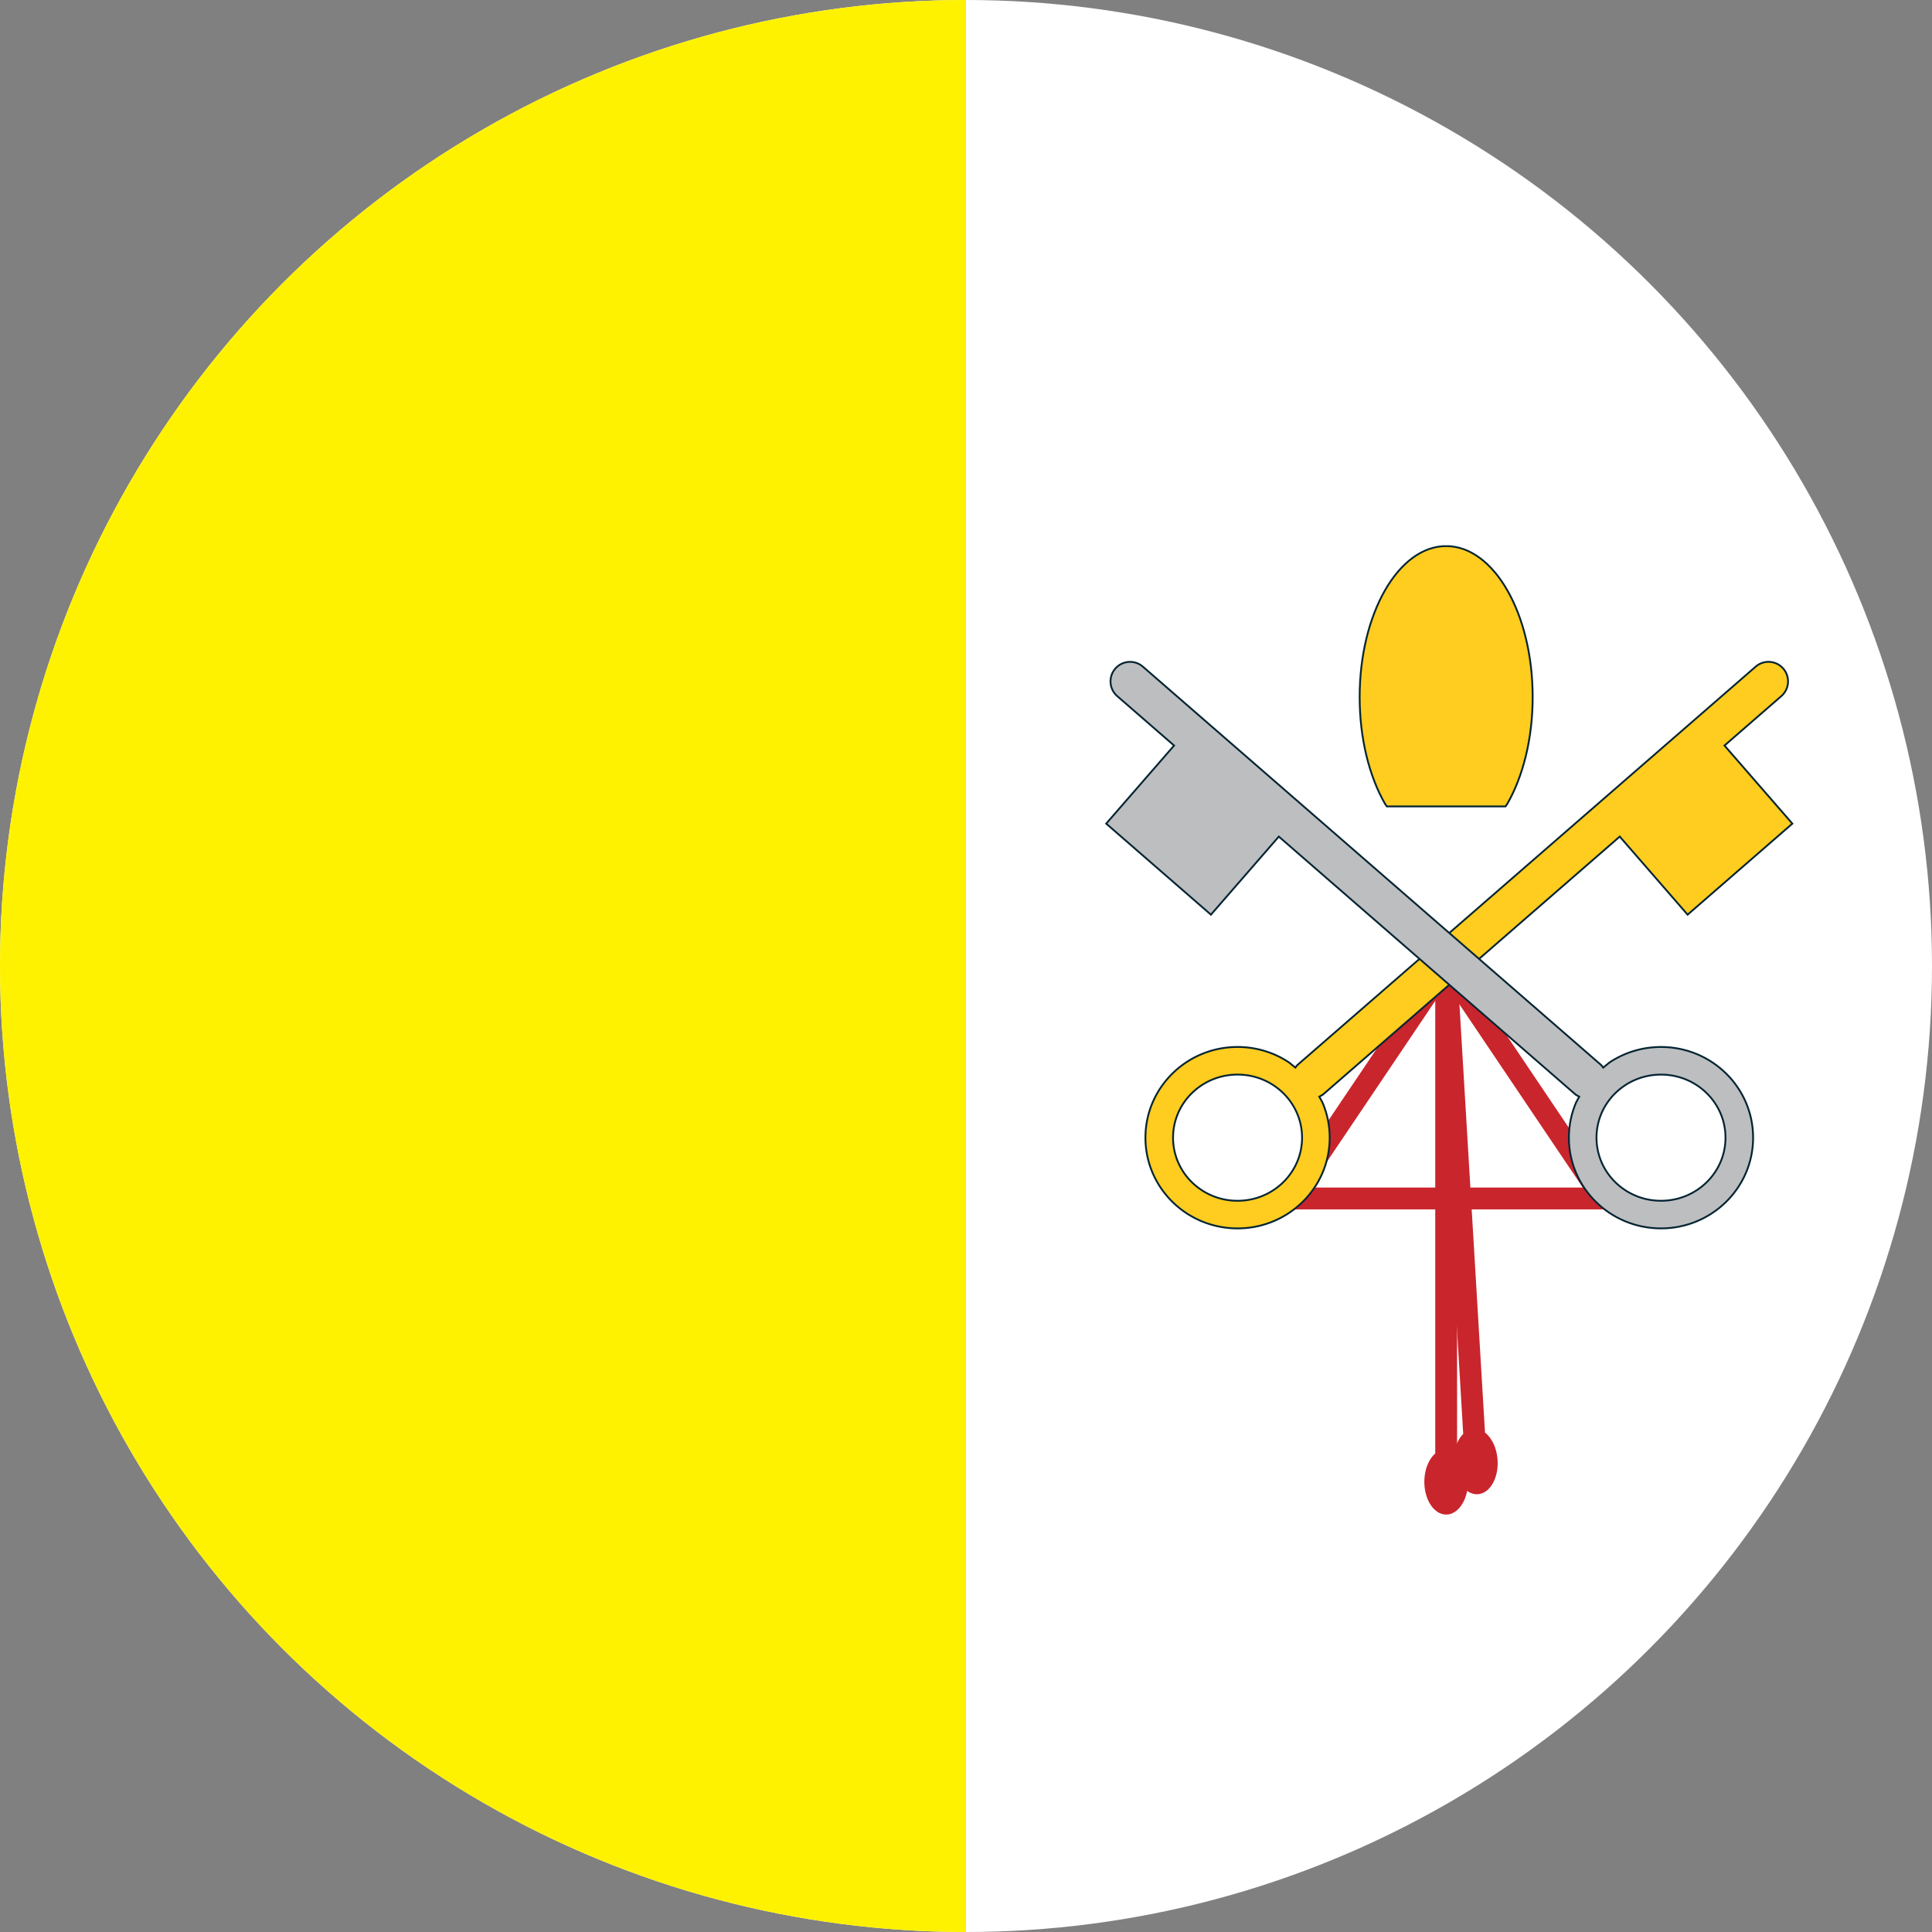
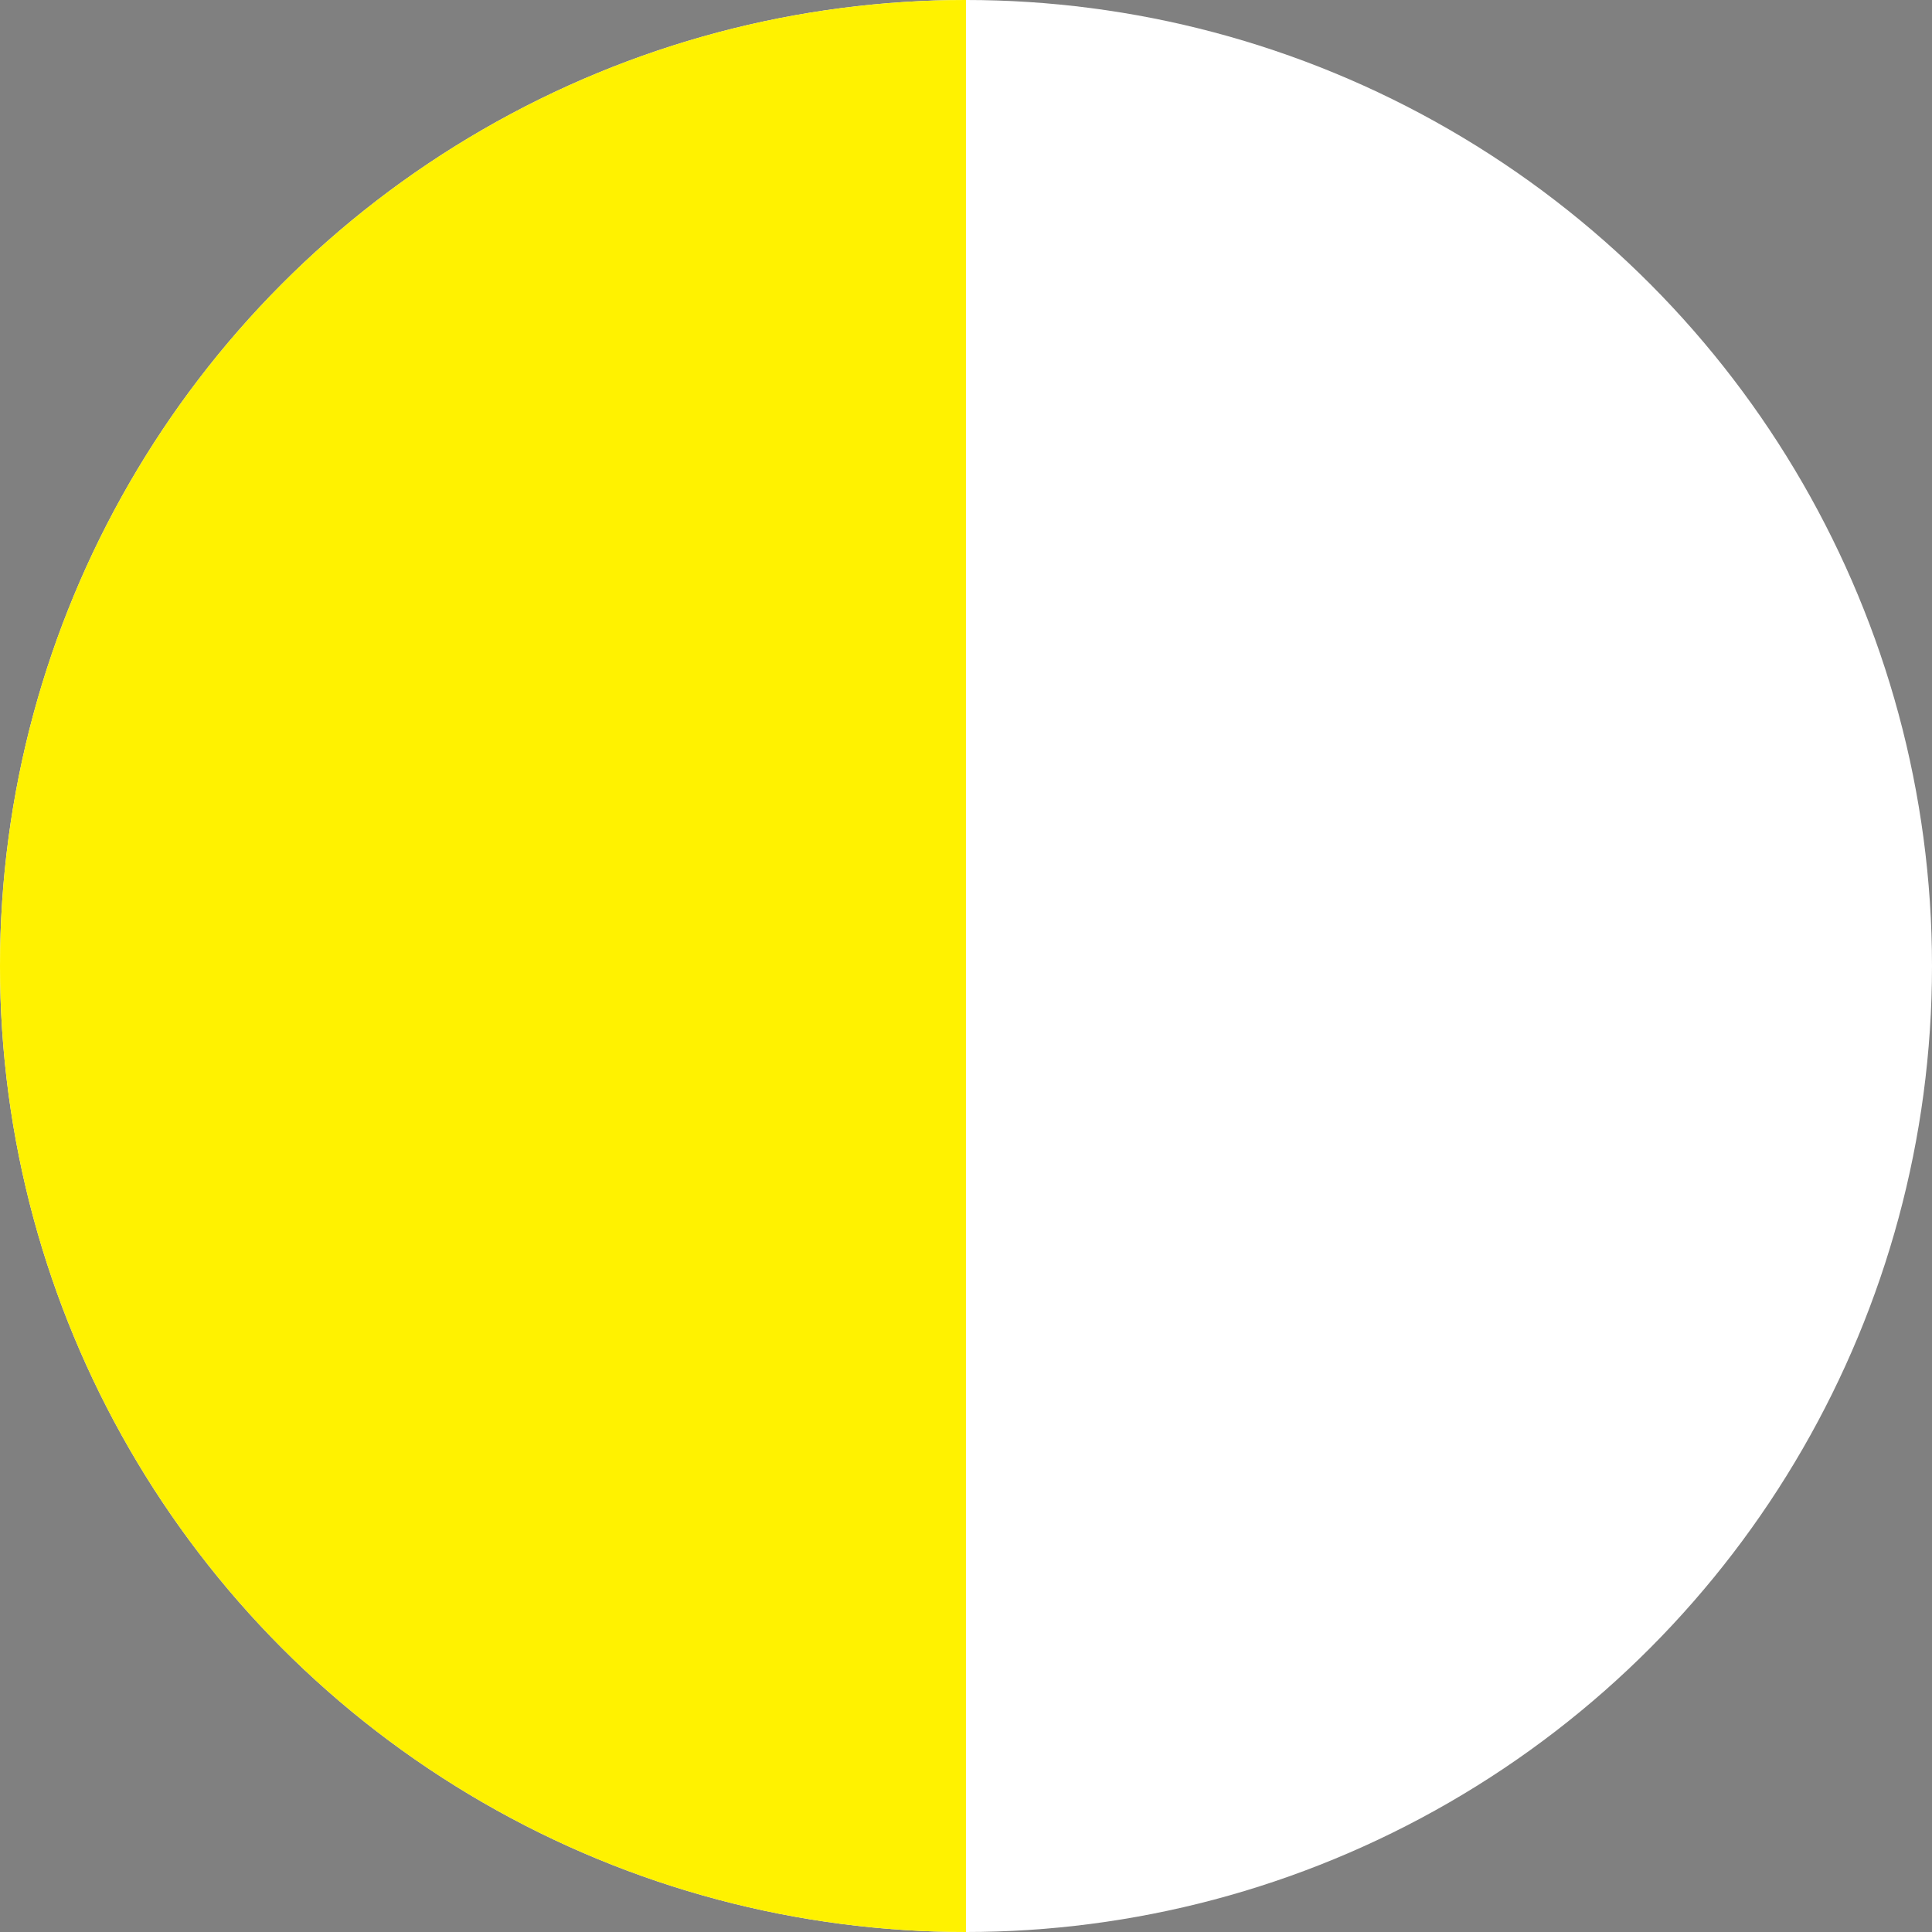
<svg xmlns="http://www.w3.org/2000/svg" xml:space="preserve" width="598.862" height="598.862">
  <rect width="100%" height="100%" fill="#808080" stroke="none" />
  <defs>
    <clipPath id="c">
-       <path d="M3114 117h868v1223h-868z" />
-     </clipPath>
+       </clipPath>
    <clipPath id="b">
      <circle cx="-175.283" cy="530.887" r="1219.014" style="opacity:.543;fill:#d67900;stroke:#d67900;stroke-width:4.633" />
    </clipPath>
    <clipPath id="a">
      <circle cx="500" cy="500" r="499.052" style="opacity:.543;fill:#d67900;stroke:#d67900;stroke-width:1.897" />
    </clipPath>
  </defs>
  <g clip-path="url(#a)" transform="matrix(.6 0 0 .6 -.569 -.569)">
    <path fill="#fff" d="M0 0h1000v1000H0z" style="stroke-width:.4" />
    <path fill="#ffe000" d="M0 0h500v1000H0z" style="fill:#fff200;stroke-width:.4" />
  </g>
  <g clip-path="url(#b)" style="overflow:hidden" transform="matrix(.246 0 0 .246 342.487 169.027)">
    <g clip-path="url(#c)" transform="translate(-3114 -117)">
-       <path fill="none" stroke="#c9252c" stroke-miterlimit="8" stroke-width="27.5" d="m3346 940 198-294 198 294z" />
-       <path fill="#c9252c" d="M3557.75 646v651.08h-27.5V646Zm13.75 651.08c0 22.78-12.31 41.25-27.5 41.25s-27.5-18.47-27.5-41.25 12.31-41.25 27.5-41.25 27.5 18.47 27.5 41.25z" />
      <path fill="#c9252c" d="m3557.73 645.18 37.34 625.5-27.45 1.64-37.35-625.501zm51.07 624.68c1.36 22.74-9.83 41.91-24.99 42.82-15.16.9-28.55-16.8-29.91-39.54-1.36-22.74 9.83-41.91 24.99-42.82 15.16-.9 28.55 16.8 29.91 39.54z" />
      <path fill="#ffcc20" fill-rule="evenodd" stroke="#042433" stroke-miterlimit="8" stroke-width="2.292" d="M3281.15 783.931c-44.89 0-81.28 35.594-81.28 79.5 0 43.907 36.39 79.501 81.28 79.501 44.88 0 81.27-35.594 81.27-79.501 0-43.906-36.39-79.5-81.27-79.5zm670.72-520.002c6.29.44 12.4 3.276 16.86 8.405 8.92 10.258 7.83 25.803-2.43 34.721l-71.61 62.25 85.54 98.395-131.98 114.721-85.53-98.395-374.13 325.225-4.44 2.524 3.95 7.167c5.87 13.674 9.12 28.708 9.12 44.489 0 63.125-51.97 114.298-116.07 114.298-64.11 0-116.08-51.173-116.08-114.297 0-63.125 51.97-114.298 116.08-114.298 24.04 0 46.37 7.197 64.89 19.52l7.95 6.454 2.31-3.006 577.71-502.196a24.537 24.537 0 0 1 17.86-5.977z" />
-       <path fill="#bdbec0" fill-rule="evenodd" stroke="#042433" stroke-miterlimit="8" stroke-width="2.292" d="M3814.701 783.931c44.888 0 81.277 35.594 81.277 79.5 0 43.908-36.39 79.501-81.277 79.501s-81.276-35.593-81.276-79.5 36.389-79.5 81.276-79.5zm-670.73-520.003c-6.28.442-12.4 3.275-16.859 8.404-8.917 10.258-7.829 25.804 2.431 34.723l71.61 62.25-85.533 98.395 131.972 114.722 85.534-98.396 374.128 325.225 4.446 2.524-3.95 7.167c-5.874 13.674-9.122 28.709-9.122 44.49 0 63.124 51.968 114.297 116.073 114.297 64.106 0 116.073-51.173 116.073-114.297 0-63.125-51.968-114.298-116.073-114.298-24.04 0-46.372 7.197-64.897 19.52l-7.944 6.454-2.313-3.005-577.711-502.197c-5.128-4.457-11.577-6.413-17.865-5.978z" />
-       <path fill="#ffcc20" fill-rule="evenodd" stroke="#042433" stroke-miterlimit="8" stroke-width="2.292" d="M3544 118c60.2 0 109 85.154 109 190.197 0 52.522-12.2 100.072-31.93 134.49l-2.3 3.313h-149.54l-2.3-3.313c-19.73-34.418-31.93-81.968-31.93-134.49C3435 203.154 3483.8 118 3544 118Z" />
    </g>
  </g>
</svg>